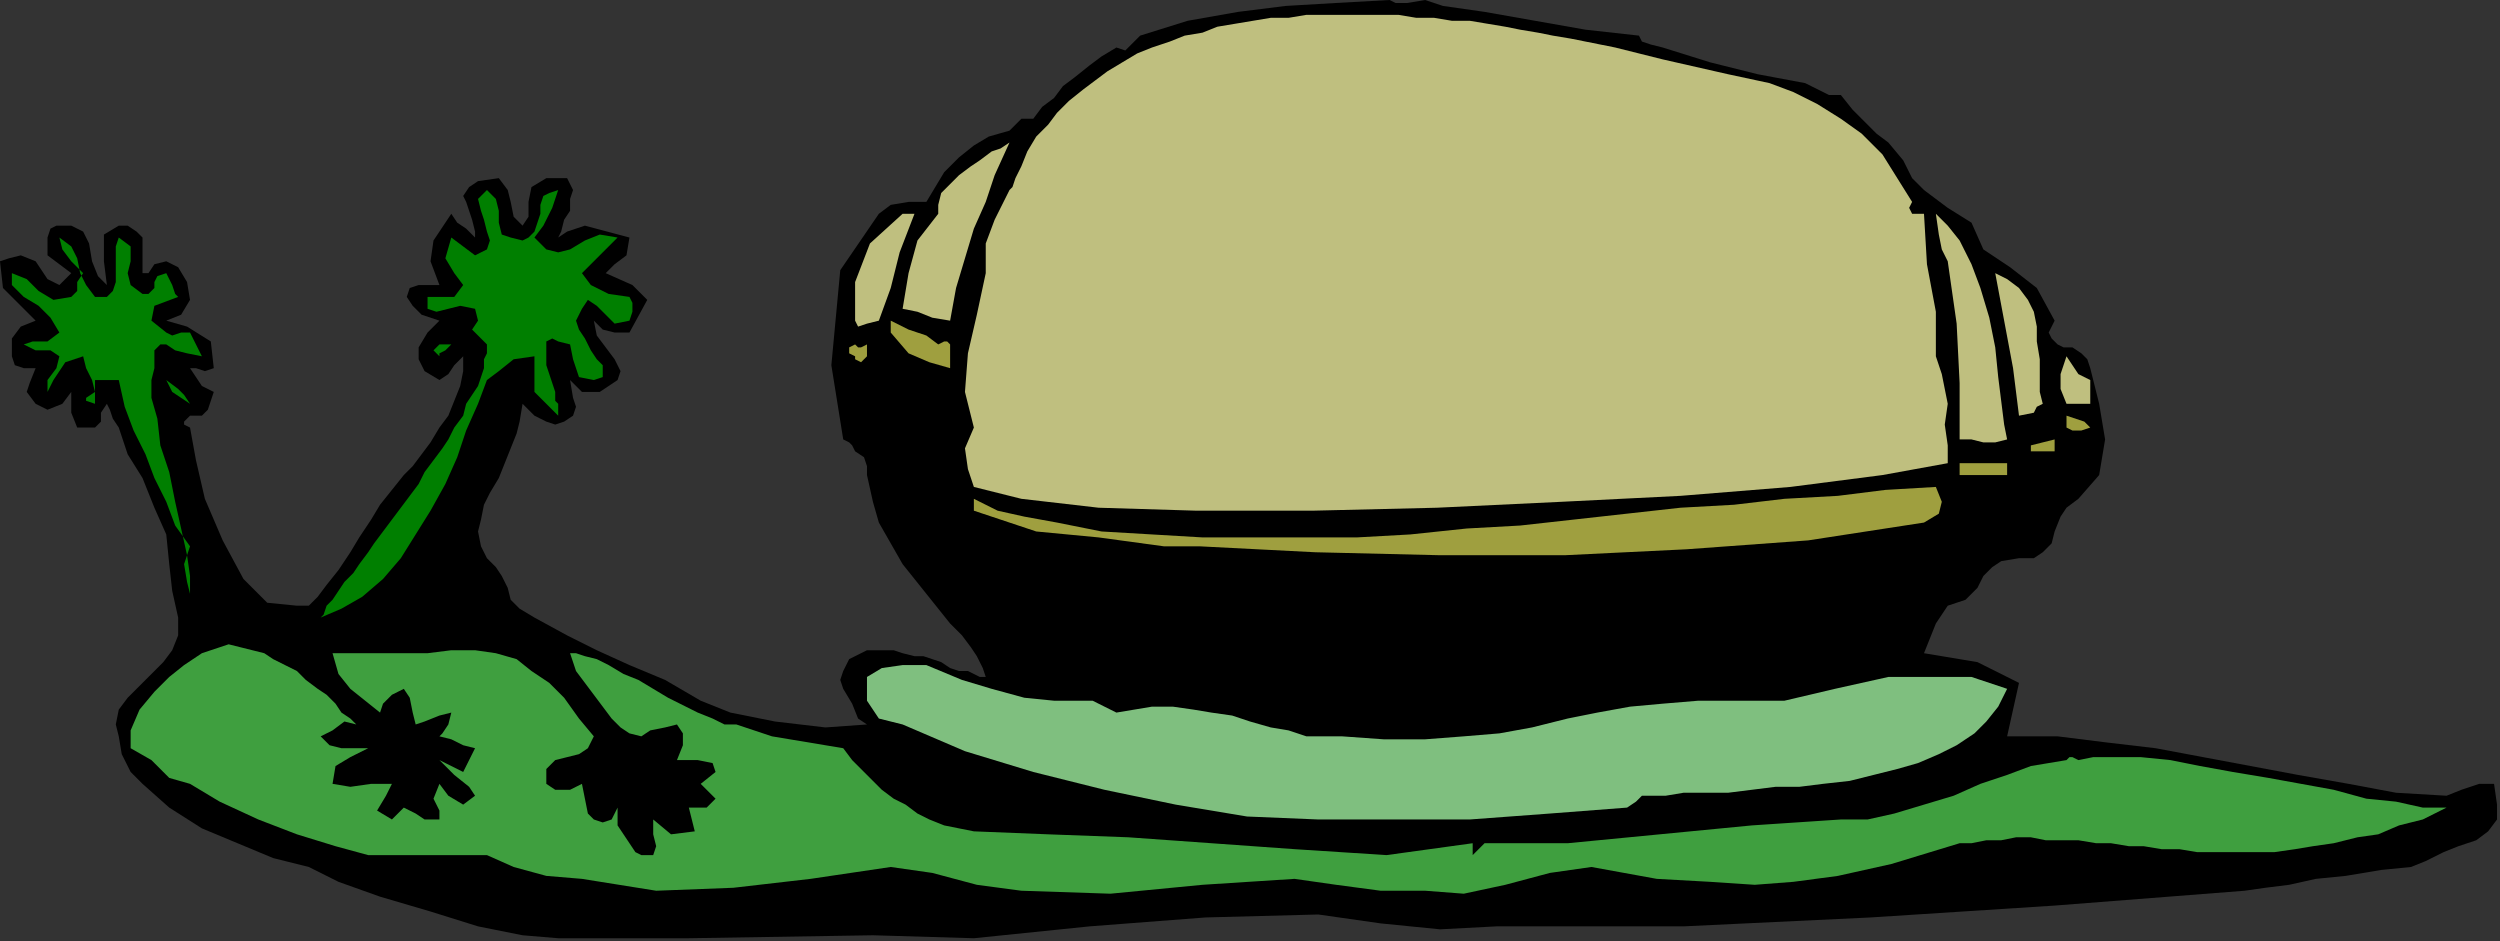
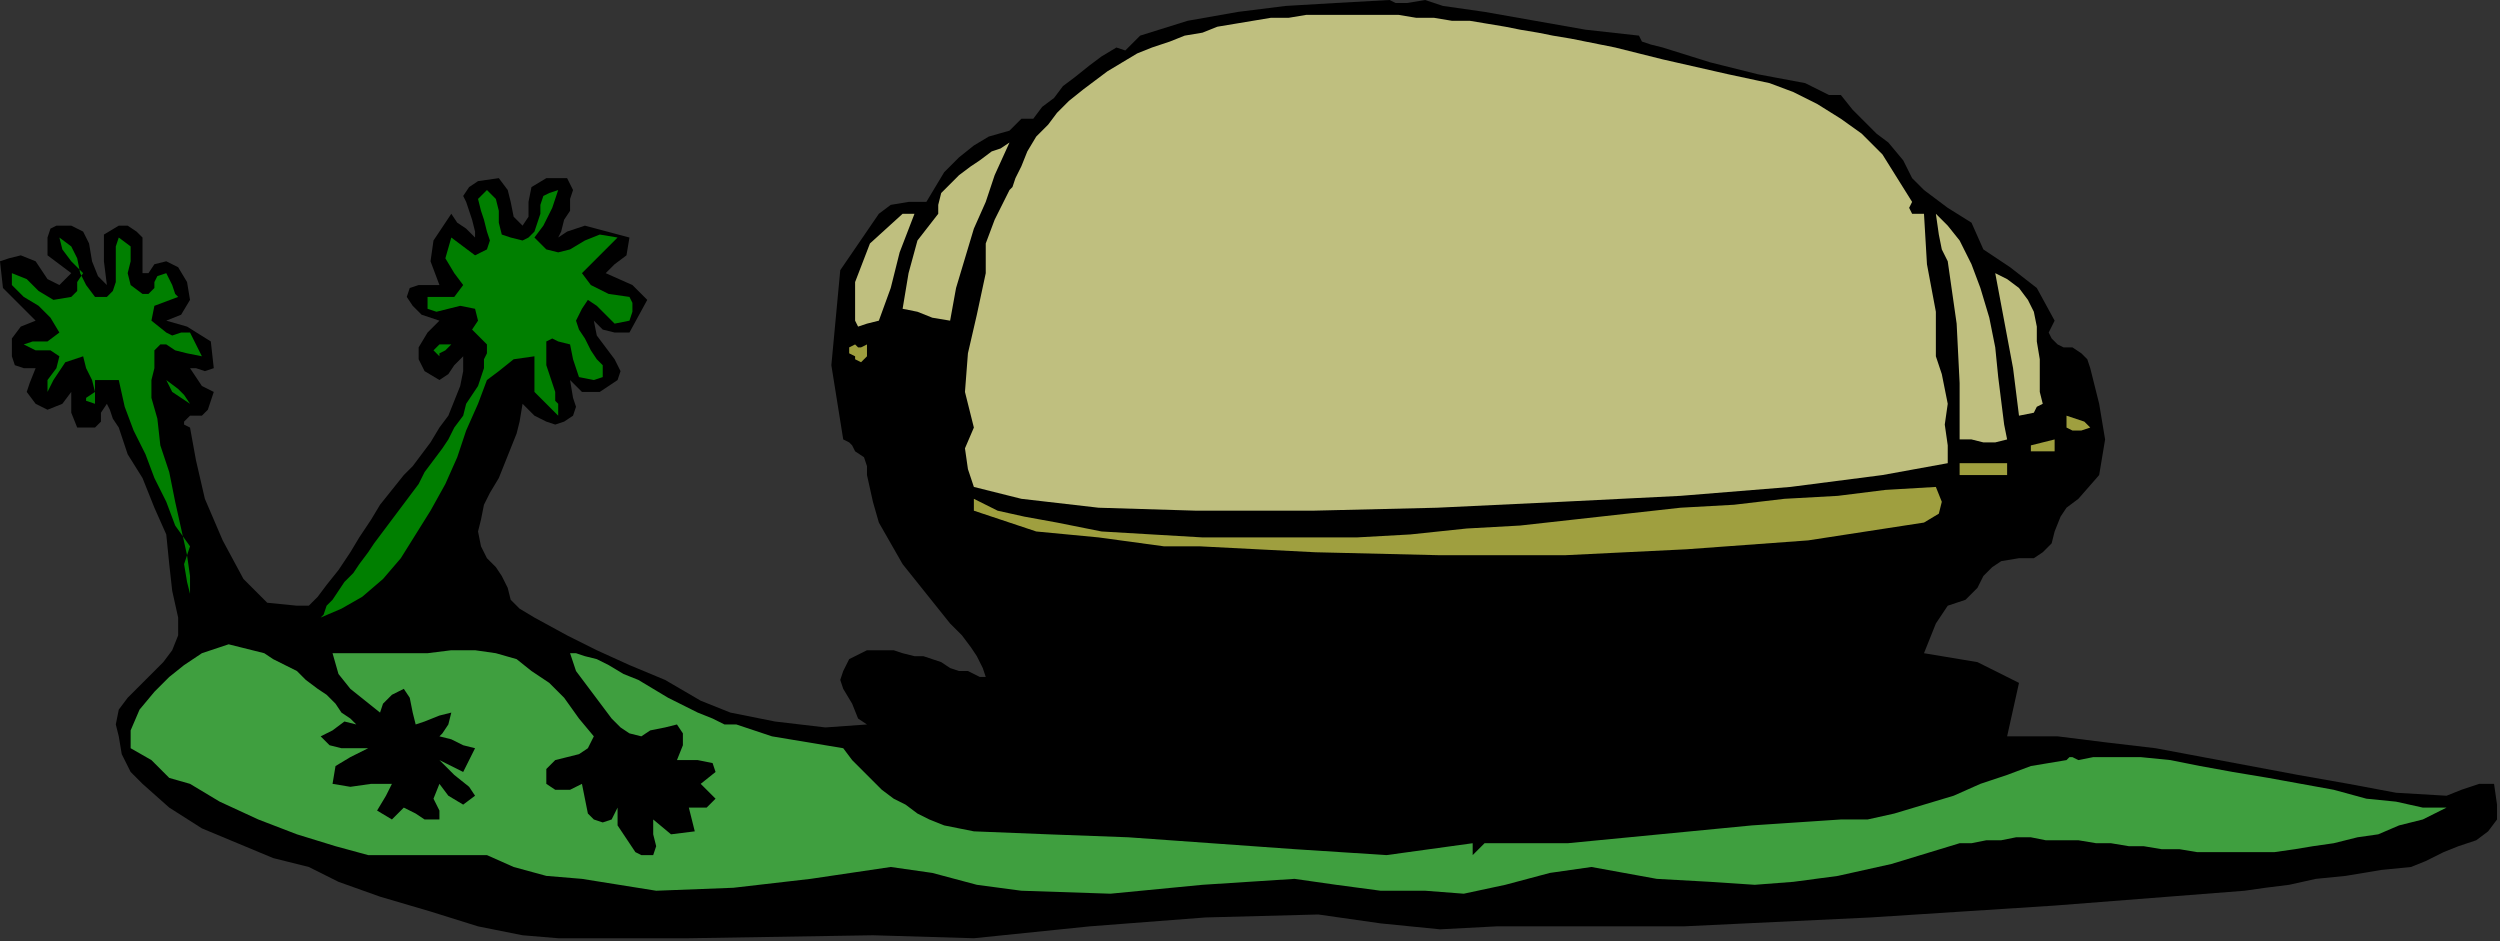
<svg xmlns="http://www.w3.org/2000/svg" xmlns:ns1="http://sodipodi.sourceforge.net/DTD/sodipodi-0.dtd" xmlns:ns2="http://www.inkscape.org/namespaces/inkscape" version="1.0" width="142.579mm" height="53.679mm" id="svg49" ns1:docname="ANSSG246.WMF">
  <rect width="100%" height="100%" fill="#333333" stroke="none" />
  <ns1:namedview pagecolor="#ffffff" bordercolor="#666666" borderopacity="1" objecttolerance="10" gridtolerance="10" guidetolerance="10" ns2:pageopacity="0" ns2:pageshadow="2" ns2:window-width="640" ns2:window-height="480" id="namedview51" />
  <defs id="defs3">
    <pattern id="WMFhbasepattern" patternUnits="userSpaceOnUse" width="6" height="6" x="0" y="0" />
  </defs>
  <path style="fill:#000000;fill-rule:evenodd;fill-opacity:1;stroke:none;" d="  M 353.28,7.68   L 353.92,8.96   L 355.84,9.6   L 358.4,10.24   L 358.4,10.24   L 368.64,13.44   L 378.88,16   L 389.12,17.92   L 389.12,17.92   L 391.68,19.2   L 394.24,20.48   L 396.8,20.48   L 396.8,20.48   L 399.36,23.68   L 401.92,26.24   L 404.48,28.8   L 407.04,30.72   L 407.04,30.72   L 410.24,34.56   L 412.16,38.4   L 414.72,40.96   L 414.72,40.96   L 419.84,44.8   L 424.96,48   L 427.52,53.76   L 427.52,53.76   L 433.28,57.6   L 439.04,62.08   L 442.88,69.12   L 442.88,69.12   L 441.6,71.68   L 442.24,72.96   L 443.52,74.24   L 444.8,74.88   L 446.72,74.88   L 448.64,76.16   L 449.92,77.44   L 450.56,79.36   L 450.56,79.36   L 452.48,87.04   L 453.76,94.72   L 452.48,102.4   L 448,107.52   L 448,107.52   L 445.44,109.44   L 444.16,111.36   L 442.88,114.56   L 442.24,117.12   L 440.32,119.04   L 438.4,120.32   L 435.2,120.32   L 435.2,120.32   L 431.36,120.96   L 429.44,122.24   L 427.52,124.16   L 426.24,126.72   L 423.68,129.28   L 419.84,130.56   L 419.84,130.56   L 417.28,134.4   L 416,137.6   L 414.72,140.8   L 414.72,140.8   L 426.24,142.72   L 435.2,147.2   L 432.64,158.72   L 432.64,158.72   L 443.52,158.72   L 453.76,160   L 464.64,161.28   L 474.88,163.2   L 485.12,165.12   L 495.36,167.04   L 506.24,168.96   L 516.48,170.88   L 527.36,171.52   L 527.36,171.52   L 530.56,170.24   L 534.4,168.96   L 537.6,168.96   L 537.6,168.96   L 538.24,173.44   L 538.24,176.64   L 536.32,179.2   L 533.76,181.12   L 529.92,182.4   L 526.72,183.68   L 522.88,185.6   L 519.68,186.88   L 519.68,186.88   L 513.28,187.52   L 505.6,188.8   L 499.2,189.44   L 499.2,189.44   L 493.44,190.72   L 488.32,191.36   L 483.84,192   L 483.84,192   L 442.88,195.2   L 403.2,197.76   L 362.88,199.68   L 322.56,199.68   L 322.56,199.68   L 310.4,200.32   L 297.6,199.04   L 284.16,197.12   L 284.16,197.12   L 259.84,197.76   L 234.88,199.68   L 209.92,202.24   L 209.92,202.24   L 188.16,201.6   L 148.48,202.24   L 120.32,202.24   L 120.32,202.24   L 112.64,201.6   L 103.04,199.68   L 92.8,196.48   L 81.92,193.28   L 72.96,190.08   L 66.56,186.88   L 66.56,186.88   L 58.88,184.96   L 51.2,181.76   L 43.52,178.56   L 36.48,174.08   L 30.72,168.96   L 30.72,168.96   L 28.16,166.4   L 26.24,162.56   L 25.6,158.72   L 25.6,158.72   L 24.96,156.16   L 25.6,152.96   L 27.52,150.4   L 30.08,147.84   L 32.64,145.28   L 35.2,142.72   L 37.12,140.16   L 38.4,136.96   L 38.4,133.12   L 38.4,133.12   L 37.12,127.36   L 36.48,121.6   L 35.84,115.2   L 35.84,115.2   L 33.28,109.44   L 30.72,103.04   L 27.52,97.92   L 25.6,92.16   L 25.6,92.16   L 24.32,90.24   L 23.68,88.32   L 23.04,87.04   L 23.04,87.04   L 21.76,88.96   L 21.76,90.88   L 20.48,92.16   L 20.48,92.16   L 16.64,92.16   L 15.36,88.96   L 15.36,84.48   L 15.36,84.48   L 13.44,87.04   L 10.24,88.32   L 7.68,87.04   L 7.68,87.04   L 5.76,84.48   L 6.4,82.56   L 7.68,79.36   L 7.68,79.36   L 5.12,79.36   L 3.2,78.72   L 2.56,76.8   L 2.56,76.8   L 2.56,72.96   L 4.48,70.4   L 7.68,69.12   L 7.68,69.12   L 4.48,65.92   L 0.64,62.08   L 0,56.32   L 0,56.32   L 1.92,55.68   L 4.48,55.04   L 7.68,56.32   L 7.68,56.32   L 8.96,58.24   L 10.24,60.16   L 12.8,61.44   L 12.8,61.44   L 15.36,58.88   L 12.8,56.96   L 10.24,55.04   L 10.24,51.2   L 10.24,51.2   L 10.88,49.28   L 12.16,48.64   L 15.36,48.64   L 15.36,48.64   L 17.92,49.92   L 19.2,52.48   L 19.84,56.32   L 21.12,59.52   L 23.04,61.44   L 23.04,61.44   L 22.4,56.32   L 22.4,50.56   L 25.6,48.64   L 25.6,48.64   L 27.52,48.64   L 29.44,49.92   L 30.72,51.2   L 30.72,51.2   L 30.72,58.88   L 32,58.88   L 33.28,56.96   L 35.84,56.32   L 35.84,56.32   L 38.4,57.6   L 40.32,60.8   L 40.96,64.64   L 39.04,67.84   L 35.84,69.12   L 35.84,69.12   L 40.32,70.4   L 45.44,73.6   L 46.08,79.36   L 46.08,79.36   L 44.16,80   L 42.24,79.36   L 40.96,79.36   L 40.96,79.36   L 42.24,81.28   L 43.52,83.2   L 46.08,84.48   L 46.08,84.48   L 44.8,88.32   L 43.52,89.6   L 40.96,89.6   L 40.96,89.6   L 39.68,90.88   L 39.68,91.52   L 40.96,92.16   L 40.96,92.16   L 42.24,99.2   L 44.16,107.52   L 48,116.48   L 52.48,124.8   L 57.6,129.92   L 64,130.56   L 64,130.56   L 64,130.56   L 65.28,130.56   L 66.56,130.56   L 66.56,130.56   L 68.48,128.64   L 70.4,126.08   L 72.96,122.88   L 75.52,119.04   L 77.44,115.84   L 80,112   L 81.92,108.8   L 84.48,105.6   L 87.04,102.4   L 87.04,102.4   L 88.96,100.48   L 90.88,97.92   L 92.8,95.36   L 94.72,92.16   L 96.64,89.6   L 97.92,86.4   L 99.2,83.2   L 99.84,80   L 99.84,76.8   L 99.84,76.8   L 97.92,78.72   L 96.64,80.64   L 94.72,81.92   L 94.72,81.92   L 91.52,80   L 90.24,77.44   L 90.24,74.88   L 92.16,71.68   L 94.72,69.12   L 94.72,69.12   L 90.88,67.84   L 88.96,65.92   L 87.68,64   L 88.32,62.08   L 90.24,61.44   L 94.72,61.44   L 94.72,61.44   L 92.8,56.32   L 93.44,51.84   L 97.28,46.08   L 97.28,46.08   L 98.56,48   L 100.48,49.28   L 102.4,51.2   L 102.4,51.2   L 102.4,49.92   L 101.76,47.36   L 101.12,45.44   L 100.48,43.52   L 99.84,42.24   L 101.12,40.32   L 103.04,39.04   L 107.52,38.4   L 107.52,38.4   L 109.44,40.96   L 110.08,43.52   L 110.72,46.72   L 112.64,48.64   L 112.64,48.64   L 113.92,46.72   L 113.92,43.52   L 114.56,40.32   L 117.76,38.4   L 117.76,38.4   L 120.32,38.4   L 122.24,38.4   L 122.88,39.68   L 123.52,40.96   L 122.88,42.88   L 122.88,45.44   L 121.6,47.36   L 120.96,49.92   L 120.32,51.2   L 120.32,51.2   L 122.24,49.92   L 126.08,48.64   L 135.68,51.2   L 135.68,51.2   L 135.04,55.04   L 132.48,56.96   L 130.56,58.88   L 130.56,58.88   L 136.32,61.44   L 139.52,64.64   L 135.68,71.68   L 135.68,71.68   L 132.48,71.68   L 129.92,71.04   L 128,69.12   L 128,69.12   L 128,69.12   L 128,69.12   L 128,69.12   L 128,69.12   L 128.64,72.32   L 130.56,74.88   L 132.48,77.44   L 133.76,80   L 133.12,81.92   L 133.12,81.92   L 129.28,84.48   L 125.44,84.48   L 122.88,81.92   L 122.88,81.92   L 123.52,85.76   L 124.16,87.68   L 123.52,89.6   L 121.6,90.88   L 119.68,91.52   L 117.76,90.88   L 115.2,89.6   L 112.64,87.04   L 112.64,87.04   L 112,90.88   L 111.36,93.44   L 110.08,96.64   L 108.8,99.84   L 107.52,103.04   L 105.6,106.24   L 104.32,108.8   L 103.68,112   L 103.04,114.56   L 103.68,117.76   L 104.96,120.32   L 104.96,120.32   L 106.88,122.24   L 108.16,124.16   L 109.44,126.72   L 110.08,129.28   L 112,131.2   L 115.2,133.12   L 115.2,133.12   L 122.24,136.96   L 128.64,140.16   L 135.68,143.36   L 143.36,146.56   L 151.04,151.04   L 151.04,151.04   L 157.44,153.6   L 167.04,155.52   L 177.92,156.8   L 186.88,156.16   L 186.88,156.16   L 184.96,154.88   L 183.68,151.68   L 181.76,148.48   L 181.76,148.48   L 181.12,146.56   L 181.76,144.64   L 182.4,143.36   L 183.04,142.08   L 184.32,141.44   L 185.6,140.8   L 186.88,140.16   L 188.8,140.16   L 190.72,140.16   L 192.64,140.16   L 194.56,140.8   L 197.12,141.44   L 199.04,141.44   L 200.96,142.08   L 202.88,142.72   L 204.8,144   L 206.72,144.64   L 208.64,144.64   L 209.92,145.28   L 211.2,145.92   L 212.48,145.92   L 212.48,145.92   L 211.84,144   L 210.56,141.44   L 209.28,139.52   L 207.36,136.96   L 204.8,134.4   L 202.24,131.2   L 199.68,128   L 197.12,124.8   L 194.56,121.6   L 192,117.12   L 189.44,112.64   L 188.16,108.16   L 186.88,102.4   L 186.88,102.4   L 186.88,100.48   L 186.24,98.56   L 184.32,97.28   L 184.32,97.28   L 183.68,96   L 183.04,95.36   L 181.76,94.72   L 181.76,94.72   L 179.2,78.72   L 181.12,58.24   L 189.44,46.08   L 189.44,46.08   L 192,44.16   L 195.84,43.52   L 199.68,43.52   L 199.68,43.52   L 201.6,40.32   L 203.52,37.12   L 206.72,33.92   L 209.92,31.36   L 213.12,29.44   L 217.6,28.16   L 217.6,28.16   L 218.88,26.88   L 220.16,25.6   L 222.72,25.6   L 222.72,25.6   L 224.64,23.04   L 227.2,21.12   L 229.12,18.56   L 231.68,16.64   L 234.88,14.08   L 237.44,12.16   L 240.64,10.24   L 240.64,10.24   L 242.56,10.88   L 243.84,9.6   L 245.76,7.68   L 245.76,7.68   L 256,4.48   L 266.88,2.56   L 277.12,1.28   L 288,0.64   L 299.52,0   L 299.52,0   L 300.8,0.64   L 303.36,0.64   L 307.2,0   L 307.2,0   L 311.04,1.28   L 315.52,1.92   L 320,2.56   L 320,2.56   L 330.88,4.48   L 341.76,6.4   L 353.28,7.68  z " id="path5" />
  <path style="fill:#bfbf7f;fill-rule:evenodd;fill-opacity:1;stroke:none;" d="  M 381.44,17.92   L 386.56,19.84   L 391.68,22.4   L 396.8,25.6   L 401.28,28.8   L 405.76,33.28   L 408.96,38.4   L 412.16,43.52   L 412.16,43.52   L 411.52,44.8   L 412.16,46.08   L 414.72,46.08   L 414.72,46.08   L 415.36,56.96   L 417.28,67.2   L 417.28,76.8   L 417.28,76.8   L 418.56,80.64   L 419.2,83.84   L 419.84,87.04   L 419.84,87.04   L 419.2,91.52   L 419.84,96   L 419.84,99.84   L 419.84,99.84   L 405.76,102.4   L 385.92,104.96   L 362.24,106.88   L 336.64,108.16   L 309.76,109.44   L 282.88,110.08   L 257.92,110.08   L 236.8,109.44   L 220.16,107.52   L 209.92,104.96   L 209.92,104.96   L 208.64,101.12   L 208,96.64   L 209.92,92.16   L 209.92,92.16   L 208,84.48   L 208.64,76.16   L 210.56,67.84   L 212.48,58.88   L 212.48,58.88   L 212.48,52.48   L 214.4,47.36   L 217.6,40.96   L 217.6,40.96   L 218.24,40.32   L 218.88,38.4   L 220.16,35.84   L 220.16,35.84   L 221.44,32.64   L 223.36,29.44   L 225.92,26.88   L 227.84,24.32   L 230.4,21.76   L 233.6,19.2   L 236.16,17.28   L 238.72,15.36   L 241.92,13.44   L 245.12,11.52   L 248.32,10.24   L 252.16,8.96   L 255.36,7.68   L 259.2,7.04   L 262.4,5.76   L 266.24,5.12   L 270.08,4.48   L 273.92,3.84   L 277.76,3.84   L 281.6,3.2   L 285.44,3.2   L 289.28,3.2   L 293.12,3.2   L 296.96,3.2   L 301.44,3.2   L 305.28,3.84   L 309.12,3.84   L 312.96,4.48   L 316.8,4.48   L 320.64,5.12   L 324.48,5.76   L 327.68,6.4   L 331.52,7.04   L 334.72,7.68   L 338.56,8.32   L 341.76,8.96   L 344.96,9.6   L 348.16,10.24   L 348.16,10.24   L 358.4,12.8   L 372.48,16   L 381.44,17.92  z " id="path7" />
  <path style="fill:#bfbf7f;fill-rule:evenodd;fill-opacity:1;stroke:none;" d="  M 204.8,69.12   L 200.96,68.48   L 197.76,67.2   L 194.56,66.56   L 194.56,66.56   L 195.84,58.88   L 197.76,51.84   L 202.24,46.08   L 202.24,46.08   L 202.24,44.16   L 202.88,41.6   L 204.8,39.68   L 206.72,37.76   L 209.28,35.84   L 211.2,34.56   L 213.76,32.64   L 215.68,32   L 217.6,30.72   L 217.6,30.72   L 214.4,37.76   L 212.48,43.52   L 209.92,49.28   L 208,55.68   L 206.08,62.08   L 204.8,69.12  z " id="path9" />
  <path style="fill:#007f00;fill-rule:evenodd;fill-opacity:1;stroke:none;" d="  M 120.32,40.96   L 119.04,44.8   L 117.12,48.64   L 115.2,51.2   L 115.2,51.2   L 117.76,53.76   L 120.32,54.4   L 122.88,53.76   L 122.88,53.76   L 126.08,51.84   L 129.28,50.56   L 133.12,51.2   L 133.12,51.2   L 129.92,54.4   L 127.36,56.96   L 125.44,58.88   L 125.44,58.88   L 127.36,61.44   L 131.2,63.36   L 135.68,64   L 135.68,64   L 136.32,65.28   L 136.32,67.2   L 135.68,69.12   L 135.68,69.12   L 132.48,69.76   L 130.56,67.84   L 128.64,65.92   L 126.72,64.64   L 125.44,66.56   L 125.44,66.56   L 124.16,69.12   L 124.8,71.04   L 126.08,72.96   L 127.36,75.52   L 128.64,77.44   L 129.92,78.72   L 129.92,80   L 129.92,81.28   L 128,81.92   L 128,81.92   L 124.8,81.28   L 123.52,77.44   L 122.88,74.24   L 122.88,74.24   L 120.32,73.6   L 119.04,72.96   L 117.76,73.6   L 117.76,74.88   L 117.76,76.8   L 117.76,78.72   L 118.4,80.64   L 119.04,82.56   L 119.68,84.48   L 119.68,86.4   L 120.32,87.04   L 120.32,87.04   L 120.32,89.6   L 115.2,84.48   L 115.2,82.56   L 115.2,80   L 115.2,76.8   L 115.2,76.8   L 110.72,77.44   L 107.52,80   L 104.96,81.92   L 104.96,81.92   L 103.04,87.04   L 100.48,92.8   L 98.56,98.56   L 96,104.32   L 92.8,110.08   L 89.6,115.2   L 86.4,120.32   L 82.56,124.8   L 78.08,128.64   L 73.6,131.2   L 69.12,133.12   L 69.12,133.12   L 69.76,132.48   L 70.4,130.56   L 71.68,129.28   L 72.96,127.36   L 74.24,125.44   L 76.16,123.52   L 77.44,121.6   L 79.36,119.04   L 80.64,117.12   L 82.56,114.56   L 84.48,112   L 86.4,109.44   L 88.32,106.88   L 90.24,104.32   L 91.52,101.76   L 93.44,99.2   L 95.36,96.64   L 96.64,94.72   L 97.92,92.16   L 99.84,89.6   L 100.48,87.04   L 101.76,85.12   L 103.04,83.2   L 103.68,81.28   L 104.32,79.36   L 104.32,77.44   L 104.96,76.16   L 104.96,74.24   L 104.96,74.24   L 101.76,71.04   L 103.04,69.12   L 102.4,66.56   L 102.4,66.56   L 99.2,65.92   L 96.64,66.56   L 94.08,67.2   L 92.16,66.56   L 92.16,66.56   L 92.16,64   L 94.72,64   L 97.92,64   L 99.84,61.44   L 99.84,61.44   L 97.92,58.88   L 96,55.68   L 97.28,51.2   L 97.28,51.2   L 99.84,53.12   L 102.4,55.04   L 104.96,53.76   L 104.96,53.76   L 105.6,51.84   L 104.96,49.92   L 104.32,47.36   L 103.68,45.44   L 103.04,42.88   L 104.96,40.96   L 104.96,40.96   L 106.88,42.88   L 107.52,45.44   L 107.52,48   L 108.16,50.56   L 110.08,51.2   L 110.08,51.2   L 112.64,51.84   L 113.92,51.2   L 115.2,49.92   L 115.84,48   L 116.48,46.08   L 116.48,44.16   L 117.12,42.24   L 118.4,41.6   L 120.32,40.96  z " id="path11" />
  <path style="fill:#bfbf7f;fill-rule:evenodd;fill-opacity:1;stroke:none;" d="  M 432.64,94.72   L 430.08,95.36   L 427.52,95.36   L 424.96,94.72   L 424.96,94.72   L 422.4,94.72   L 422.4,82.56   L 421.76,69.76   L 419.84,56.32   L 419.84,56.32   L 418.56,53.76   L 417.92,50.56   L 417.28,46.08   L 417.28,46.08   L 419.84,48.64   L 422.4,51.84   L 424.96,56.96   L 426.88,62.08   L 428.8,68.48   L 430.08,74.88   L 430.72,81.28   L 431.36,86.4   L 432,91.52   L 432.64,94.72  z " id="path13" />
  <path style="fill:#bfbf7f;fill-rule:evenodd;fill-opacity:1;stroke:none;" d="  M 197.12,46.08   L 193.92,54.4   L 192,62.08   L 189.44,69.12   L 189.44,69.12   L 186.88,69.76   L 184.96,70.4   L 184.32,69.12   L 184.32,69.12   L 184.32,60.8   L 187.52,52.48   L 194.56,46.08   L 194.56,46.08   L 197.12,46.08  z " id="path15" />
  <path style="fill:#007f00;fill-rule:evenodd;fill-opacity:1;stroke:none;" d="  M 28.16,61.44   L 30.72,63.36   L 32,63.36   L 33.28,62.08   L 33.28,60.8   L 33.92,59.52   L 35.84,58.88   L 35.84,58.88   L 37.12,61.44   L 37.76,63.36   L 38.4,64   L 38.4,64   L 33.28,65.92   L 32.64,69.12   L 35.84,71.68   L 35.84,71.68   L 37.12,72.32   L 39.04,71.68   L 40.96,71.68   L 40.96,71.68   L 43.52,76.8   L 40.32,76.16   L 37.76,75.52   L 35.84,74.24   L 35.84,74.24   L 34.56,74.24   L 33.28,75.52   L 33.28,76.8   L 33.28,76.8   L 33.28,79.36   L 32.64,81.92   L 32.64,85.76   L 33.92,90.24   L 34.56,96   L 36.48,101.76   L 37.76,108.16   L 39.04,113.92   L 40.32,119.68   L 40.96,124.16   L 40.96,128   L 40.96,128   L 40.96,128   L 40.96,128   L 40.96,128   L 40.96,128   L 40.32,125.44   L 39.68,121.6   L 40.96,117.76   L 40.96,117.76   L 37.76,113.28   L 35.84,108.16   L 33.28,103.04   L 31.36,97.92   L 28.8,92.8   L 26.88,87.68   L 25.6,81.92   L 25.6,81.92   L 20.48,81.92   L 20.48,84.48   L 19.84,81.92   L 18.56,79.36   L 17.92,76.8   L 17.92,76.8   L 14.08,78.08   L 11.52,81.92   L 10.24,84.48   L 10.24,84.48   L 10.24,81.92   L 12.16,79.36   L 12.8,76.8   L 12.8,76.8   L 10.88,75.52   L 7.68,75.52   L 5.12,74.24   L 5.12,74.24   L 7.04,73.6   L 10.24,73.6   L 12.8,71.68   L 12.8,71.68   L 10.88,68.48   L 8.32,65.92   L 5.12,64   L 2.56,61.44   L 2.56,61.44   L 2.56,58.88   L 5.76,60.16   L 8.32,62.72   L 11.52,64.64   L 15.36,64   L 15.36,64   L 16.64,62.72   L 16.64,60.8   L 17.92,58.88   L 17.92,58.88   L 15.36,56.32   L 13.44,53.76   L 12.8,51.2   L 12.8,51.2   L 15.36,53.12   L 16.64,55.68   L 17.28,58.88   L 18.56,61.44   L 20.48,64   L 20.48,64   L 23.04,64   L 24.32,62.72   L 24.96,60.8   L 24.96,58.24   L 24.96,55.68   L 24.96,53.12   L 25.6,51.2   L 25.6,51.2   L 28.16,53.12   L 28.16,56.32   L 27.52,58.88   L 28.16,61.44  z " id="path17" />
  <path style="fill:#bfbf7f;fill-rule:evenodd;fill-opacity:1;stroke:none;" d="  M 440.32,87.04   L 439.04,87.68   L 438.4,88.96   L 435.2,89.6   L 435.2,89.6   L 433.92,79.36   L 432,69.12   L 430.08,58.88   L 430.08,58.88   L 432.64,60.16   L 435.2,62.08   L 437.12,64.64   L 438.4,67.2   L 439.04,70.4   L 439.04,73.6   L 439.68,77.44   L 439.68,80.64   L 439.68,84.48   L 440.32,87.04  z " id="path19" />
-   <path style="fill:#9f9f3f;fill-rule:evenodd;fill-opacity:1;stroke:none;" d="  M 202.24,74.24   L 203.52,73.6   L 204.16,73.6   L 204.8,74.24   L 204.8,74.24   L 204.8,79.36   L 200.32,78.08   L 195.84,76.16   L 192,71.68   L 192,71.68   L 192,69.12   L 195.84,71.04   L 199.68,72.32   L 202.24,74.24  z " id="path21" />
  <path style="fill:#ffffff;fill-rule:evenodd;fill-opacity:1;stroke:none;" d="  M 97.28,69.12   L 97.28,69.12   L 97.28,69.12   L 97.28,69.12  z " id="path23" />
-   <path style="fill:#bfbf7f;fill-rule:evenodd;fill-opacity:1;stroke:none;" d="  M 450.56,81.92   L 450.56,87.04   L 445.44,87.04   L 444.16,83.84   L 444.16,80.64   L 445.44,76.8   L 445.44,76.8   L 446.72,78.72   L 448,80.64   L 450.56,81.92  z " id="path25" />
  <path style="fill:#9f9f3f;fill-rule:evenodd;fill-opacity:1;stroke:none;" d="  M 186.88,74.24   L 186.88,76.8   L 185.6,78.08   L 184.32,77.44   L 184.32,76.8   L 184.32,76.8   L 183.04,76.16   L 183.04,74.88   L 184.32,74.24   L 184.32,74.24   L 184.96,74.88   L 185.6,74.88   L 186.88,74.24  z " id="path27" />
  <path style="fill:#007f00;fill-rule:evenodd;fill-opacity:1;stroke:none;" d="  M 97.28,74.24   L 96,75.52   L 94.72,76.16   L 94.72,76.8   L 94.72,76.8   L 93.44,75.52   L 94.72,74.24   L 97.28,74.24  z " id="path29" />
-   <path style="fill:#ffffff;fill-rule:evenodd;fill-opacity:1;stroke:none;" d="  M 112.64,81.92   L 112.64,84.48   L 112.64,81.92  z " id="path31" />
  <path style="fill:#007f00;fill-rule:evenodd;fill-opacity:1;stroke:none;" d="  M 40.96,87.04   L 39.04,85.76   L 37.12,84.48   L 35.84,81.92   L 35.84,81.92   L 38.4,83.84   L 39.68,85.12   L 40.96,87.04  z " id="path33" />
  <path style="fill:#9f9f3f;fill-rule:evenodd;fill-opacity:1;stroke:none;" d="  M 450.56,92.16   L 448.64,92.8   L 446.72,92.8   L 445.44,92.16   L 445.44,92.16   L 445.44,89.6   L 447.36,90.24   L 449.28,90.88   L 450.56,92.16  z " id="path35" />
  <path style="fill:#007f00;fill-rule:evenodd;fill-opacity:1;stroke:none;" d="  M 20.48,87.04   L 18.56,86.4   L 18.56,85.76   L 20.48,84.48   L 20.48,84.48   L 20.48,87.04  z " id="path37" />
  <path style="fill:#9f9f3f;fill-rule:evenodd;fill-opacity:1;stroke:none;" d="  M 442.88,97.28   L 437.76,97.28   L 437.76,96   L 440.32,95.36   L 442.88,94.72   L 442.88,94.72   L 442.88,97.28  z " id="path39" />
  <path style="fill:#9f9f3f;fill-rule:evenodd;fill-opacity:1;stroke:none;" d="  M 432.64,102.4   L 422.4,102.4   L 422.4,99.84   L 425.6,99.84   L 429.44,99.84   L 432.64,99.84   L 432.64,99.84   L 432.64,101.12   L 432.64,102.4   L 432.64,102.4  z " id="path41" />
  <path style="fill:#9f9f3f;fill-rule:evenodd;fill-opacity:1;stroke:none;" d="  M 250.88,117.76   L 236.8,115.84   L 223.36,114.56   L 209.92,110.08   L 209.92,110.08   L 209.92,107.52   L 215.04,110.08   L 220.8,111.36   L 227.84,112.64   L 227.84,112.64   L 237.44,114.56   L 248.32,115.2   L 259.2,115.84   L 270.08,115.84   L 280.96,115.84   L 292.48,115.84   L 304,115.2   L 316.16,113.92   L 327.68,113.28   L 339.2,112   L 350.72,110.72   L 362.24,109.44   L 373.76,108.8   L 384.64,107.52   L 396.16,106.88   L 406.4,105.6   L 417.28,104.96   L 417.28,104.96   L 418.56,108.16   L 417.92,110.72   L 414.72,112.64   L 414.72,112.64   L 389.76,116.48   L 363.52,118.4   L 337.28,119.68   L 310.4,119.68   L 283.52,119.04   L 258.56,117.76   L 258.56,117.76   L 256,117.76   L 253.44,117.76   L 250.88,117.76  z " id="path43" />
  <path style="fill:#3f9f3f;fill-rule:evenodd;fill-opacity:1;stroke:none;" d="  M 76.8,156.16   L 74.24,155.52   L 71.68,157.44   L 69.12,158.72   L 69.12,158.72   L 71.04,160.64   L 73.6,161.28   L 76.16,161.28   L 79.36,161.28   L 79.36,161.28   L 75.52,163.2   L 72.32,165.12   L 71.68,168.96   L 71.68,168.96   L 75.52,169.6   L 80,168.96   L 84.48,168.96   L 84.48,168.96   L 83.2,171.52   L 81.28,174.72   L 84.48,176.64   L 84.48,176.64   L 87.04,174.08   L 89.6,175.36   L 91.52,176.64   L 94.72,176.64   L 94.72,176.64   L 94.72,174.72   L 93.44,172.16   L 94.72,168.96   L 94.72,168.96   L 96.64,171.52   L 99.84,173.44   L 102.4,171.52   L 102.4,171.52   L 101.12,169.6   L 97.92,167.04   L 94.72,163.84   L 94.72,163.84   L 99.84,166.4   L 102.4,161.28   L 99.84,160.64   L 97.28,159.36   L 94.72,158.72   L 94.72,158.72   L 95.36,158.08   L 96.64,156.16   L 97.28,153.6   L 97.28,153.6   L 94.72,154.24   L 91.52,155.52   L 89.6,156.16   L 89.6,156.16   L 88.96,153.6   L 88.32,150.4   L 87.04,148.48   L 87.04,148.48   L 84.48,149.76   L 82.56,151.68   L 81.92,153.6   L 81.92,153.6   L 78.72,151.04   L 75.52,148.48   L 72.96,145.28   L 71.68,140.8   L 71.68,140.8   L 69.12,140.8   L 74.24,140.8   L 84.48,140.8   L 92.16,140.8   L 92.16,140.8   L 97.28,140.16   L 102.4,140.16   L 106.88,140.8   L 111.36,142.08   L 114.56,144.64   L 118.4,147.2   L 121.6,150.4   L 124.8,154.88   L 128,158.72   L 128,158.72   L 126.72,161.28   L 124.8,162.56   L 122.24,163.2   L 119.68,163.84   L 117.76,165.76   L 117.76,168.96   L 117.76,168.96   L 119.68,170.24   L 122.88,170.24   L 125.44,168.96   L 125.44,168.96   L 126.08,172.16   L 126.72,175.36   L 128,176.64   L 128,176.64   L 129.92,177.28   L 131.84,176.64   L 133.12,174.08   L 133.12,174.08   L 133.12,174.08   L 133.12,177.92   L 134.4,179.84   L 135.68,181.76   L 135.68,181.76   L 136.96,183.68   L 138.24,184.32   L 140.8,184.32   L 140.8,184.32   L 141.44,182.4   L 140.8,179.84   L 140.8,176.64   L 140.8,176.64   L 144.64,179.84   L 149.76,179.2   L 148.48,174.08   L 148.48,174.08   L 152.32,174.08   L 154.24,172.16   L 151.04,168.96   L 151.04,168.96   L 154.24,166.4   L 153.6,164.48   L 150.4,163.84   L 145.92,163.84   L 145.92,163.84   L 147.2,160.64   L 147.2,158.08   L 145.92,156.16   L 145.92,156.16   L 143.36,156.8   L 140.16,157.44   L 138.24,158.72   L 138.24,158.72   L 135.68,158.08   L 133.76,156.8   L 131.84,154.88   L 129.92,152.32   L 128,149.76   L 126.08,147.2   L 124.16,144.64   L 123.52,142.72   L 122.88,140.8   L 122.88,140.8   L 124.16,140.8   L 126.08,141.44   L 128.64,142.08   L 131.2,143.36   L 134.4,145.28   L 137.6,146.56   L 140.8,148.48   L 144,150.4   L 147.84,152.32   L 150.4,153.6   L 153.6,154.88   L 156.16,156.16   L 158.72,156.16   L 158.72,156.16   L 166.4,158.72   L 174.08,160   L 181.76,161.28   L 181.76,161.28   L 183.68,163.84   L 185.6,165.76   L 188.16,168.32   L 190.08,170.24   L 192.64,172.16   L 195.2,173.44   L 197.76,175.36   L 200.32,176.64   L 203.52,177.92   L 206.72,178.56   L 209.92,179.2   L 209.92,179.2   L 225.92,179.84   L 243.2,180.48   L 261.12,181.76   L 261.12,181.76   L 279.04,183.04   L 298.88,184.32   L 317.44,181.76   L 317.44,181.76   L 317.44,184.32   L 320,181.76   L 337.92,181.76   L 357.76,179.84   L 377.6,177.92   L 396.8,176.64   L 396.8,176.64   L 402.56,176.64   L 408.32,175.36   L 414.72,173.44   L 421.12,171.52   L 426.88,168.96   L 432.64,167.04   L 437.76,165.12   L 441.6,164.48   L 445.44,163.84   L 445.44,163.84   L 446.08,163.2   L 446.72,163.2   L 448,163.84   L 448,163.84   L 451.2,163.2   L 455.68,163.2   L 461.44,163.2   L 467.84,163.84   L 474.24,165.12   L 481.28,166.4   L 488.96,167.68   L 496,168.96   L 503.04,170.24   L 510.08,172.16   L 516.48,172.8   L 522.24,174.08   L 527.36,174.08   L 527.36,174.08   L 522.24,176.64   L 517.12,177.92   L 512.64,179.84   L 508.16,180.48   L 503.04,181.76   L 498.56,182.4   L 494.72,183.04   L 490.24,183.68   L 485.76,183.68   L 481.92,183.68   L 478.08,183.68   L 473.6,183.68   L 469.76,183.04   L 465.92,183.04   L 462.08,182.4   L 458.88,182.4   L 455.04,181.76   L 451.84,181.76   L 448,181.12   L 444.8,181.12   L 440.96,181.12   L 437.76,180.48   L 434.56,180.48   L 431.36,181.12   L 428.16,181.12   L 424.96,181.76   L 422.4,181.76   L 422.4,181.76   L 407.68,186.24   L 396.16,188.8   L 386.56,190.08   L 378.24,190.72   L 368.64,190.08   L 357.12,189.44   L 343.04,186.88   L 343.04,186.88   L 334.08,188.16   L 324.48,190.72   L 315.52,192.64   L 307.2,192   L 307.2,192   L 297.6,192   L 288,190.72   L 279.04,189.44   L 279.04,189.44   L 259.2,190.72   L 239.36,192.64   L 220.16,192   L 220.16,192   L 210.56,190.72   L 200.96,188.16   L 192,186.88   L 192,186.88   L 174.72,189.44   L 158.08,191.36   L 141.44,192   L 125.44,189.44   L 125.44,189.44   L 117.76,188.8   L 110.72,186.88   L 104.96,184.32   L 104.96,184.32   L 96,184.32   L 87.68,184.32   L 79.36,184.32   L 79.36,184.32   L 72.32,182.4   L 64,179.84   L 55.68,176.64   L 47.36,172.8   L 40.96,168.96   L 40.96,168.96   L 36.48,167.68   L 32.64,163.84   L 28.16,161.28   L 28.16,161.28   L 28.16,157.44   L 30.08,152.96   L 33.28,149.12   L 36.48,145.92   L 39.68,143.36   L 43.52,140.8   L 43.52,140.8   L 45.44,140.16   L 47.36,139.52   L 49.28,138.88   L 51.84,139.52   L 54.4,140.16   L 56.96,140.8   L 58.88,142.08   L 61.44,143.36   L 64,144.64   L 65.92,146.56   L 68.48,148.48   L 70.4,149.76   L 72.32,151.68   L 73.6,153.6   L 75.52,154.88   L 76.8,156.16  z " id="path45" />
-   <path style="fill:#7fbf7f;fill-rule:evenodd;fill-opacity:1;stroke:none;" d="  M 432.64,148.48   L 430.72,152.32   L 428.16,155.52   L 425.6,158.08   L 421.76,160.64   L 417.92,162.56   L 413.44,164.48   L 408.96,165.76   L 403.84,167.04   L 398.72,168.32   L 392.96,168.96   L 387.84,169.6   L 382.72,169.6   L 377.6,170.24   L 372.48,170.88   L 367.36,170.88   L 362.88,170.88   L 359.04,171.52   L 355.84,171.52   L 355.84,171.52   L 353.92,171.52   L 352.64,172.8   L 350.72,174.08   L 350.72,174.08   L 334.08,175.36   L 316.8,176.64   L 299.52,176.64   L 299.52,176.64   L 284.16,176.64   L 268.8,176   L 253.44,173.44   L 238.08,170.24   L 222.72,166.4   L 208,161.92   L 194.56,156.16   L 194.56,156.16   L 189.44,154.88   L 186.88,151.04   L 186.88,145.92   L 186.88,145.92   L 190.08,144   L 194.56,143.36   L 199.68,143.36   L 199.68,143.36   L 207.36,146.56   L 213.76,148.48   L 220.8,150.4   L 227.2,151.04   L 235.52,151.04   L 235.52,151.04   L 240.64,153.6   L 244.48,152.96   L 248.32,152.32   L 252.8,152.32   L 257.28,152.96   L 261.12,153.6   L 265.6,154.24   L 269.44,155.52   L 273.92,156.8   L 277.76,157.44   L 281.6,158.72   L 285.44,158.72   L 289.28,158.72   L 289.28,158.72   L 289.28,158.72   L 298.24,159.36   L 307.2,159.36   L 315.52,158.72   L 323.2,158.08   L 330.24,156.8   L 337.92,154.88   L 344.32,153.6   L 351.36,152.32   L 358.4,151.68   L 366.08,151.04   L 373.76,151.04   L 373.76,151.04   L 384.64,151.04   L 395.52,148.48   L 407.04,145.92   L 407.04,145.92   L 412.8,145.92   L 424.96,145.92   L 432.64,148.48  z " id="path47" />
</svg>